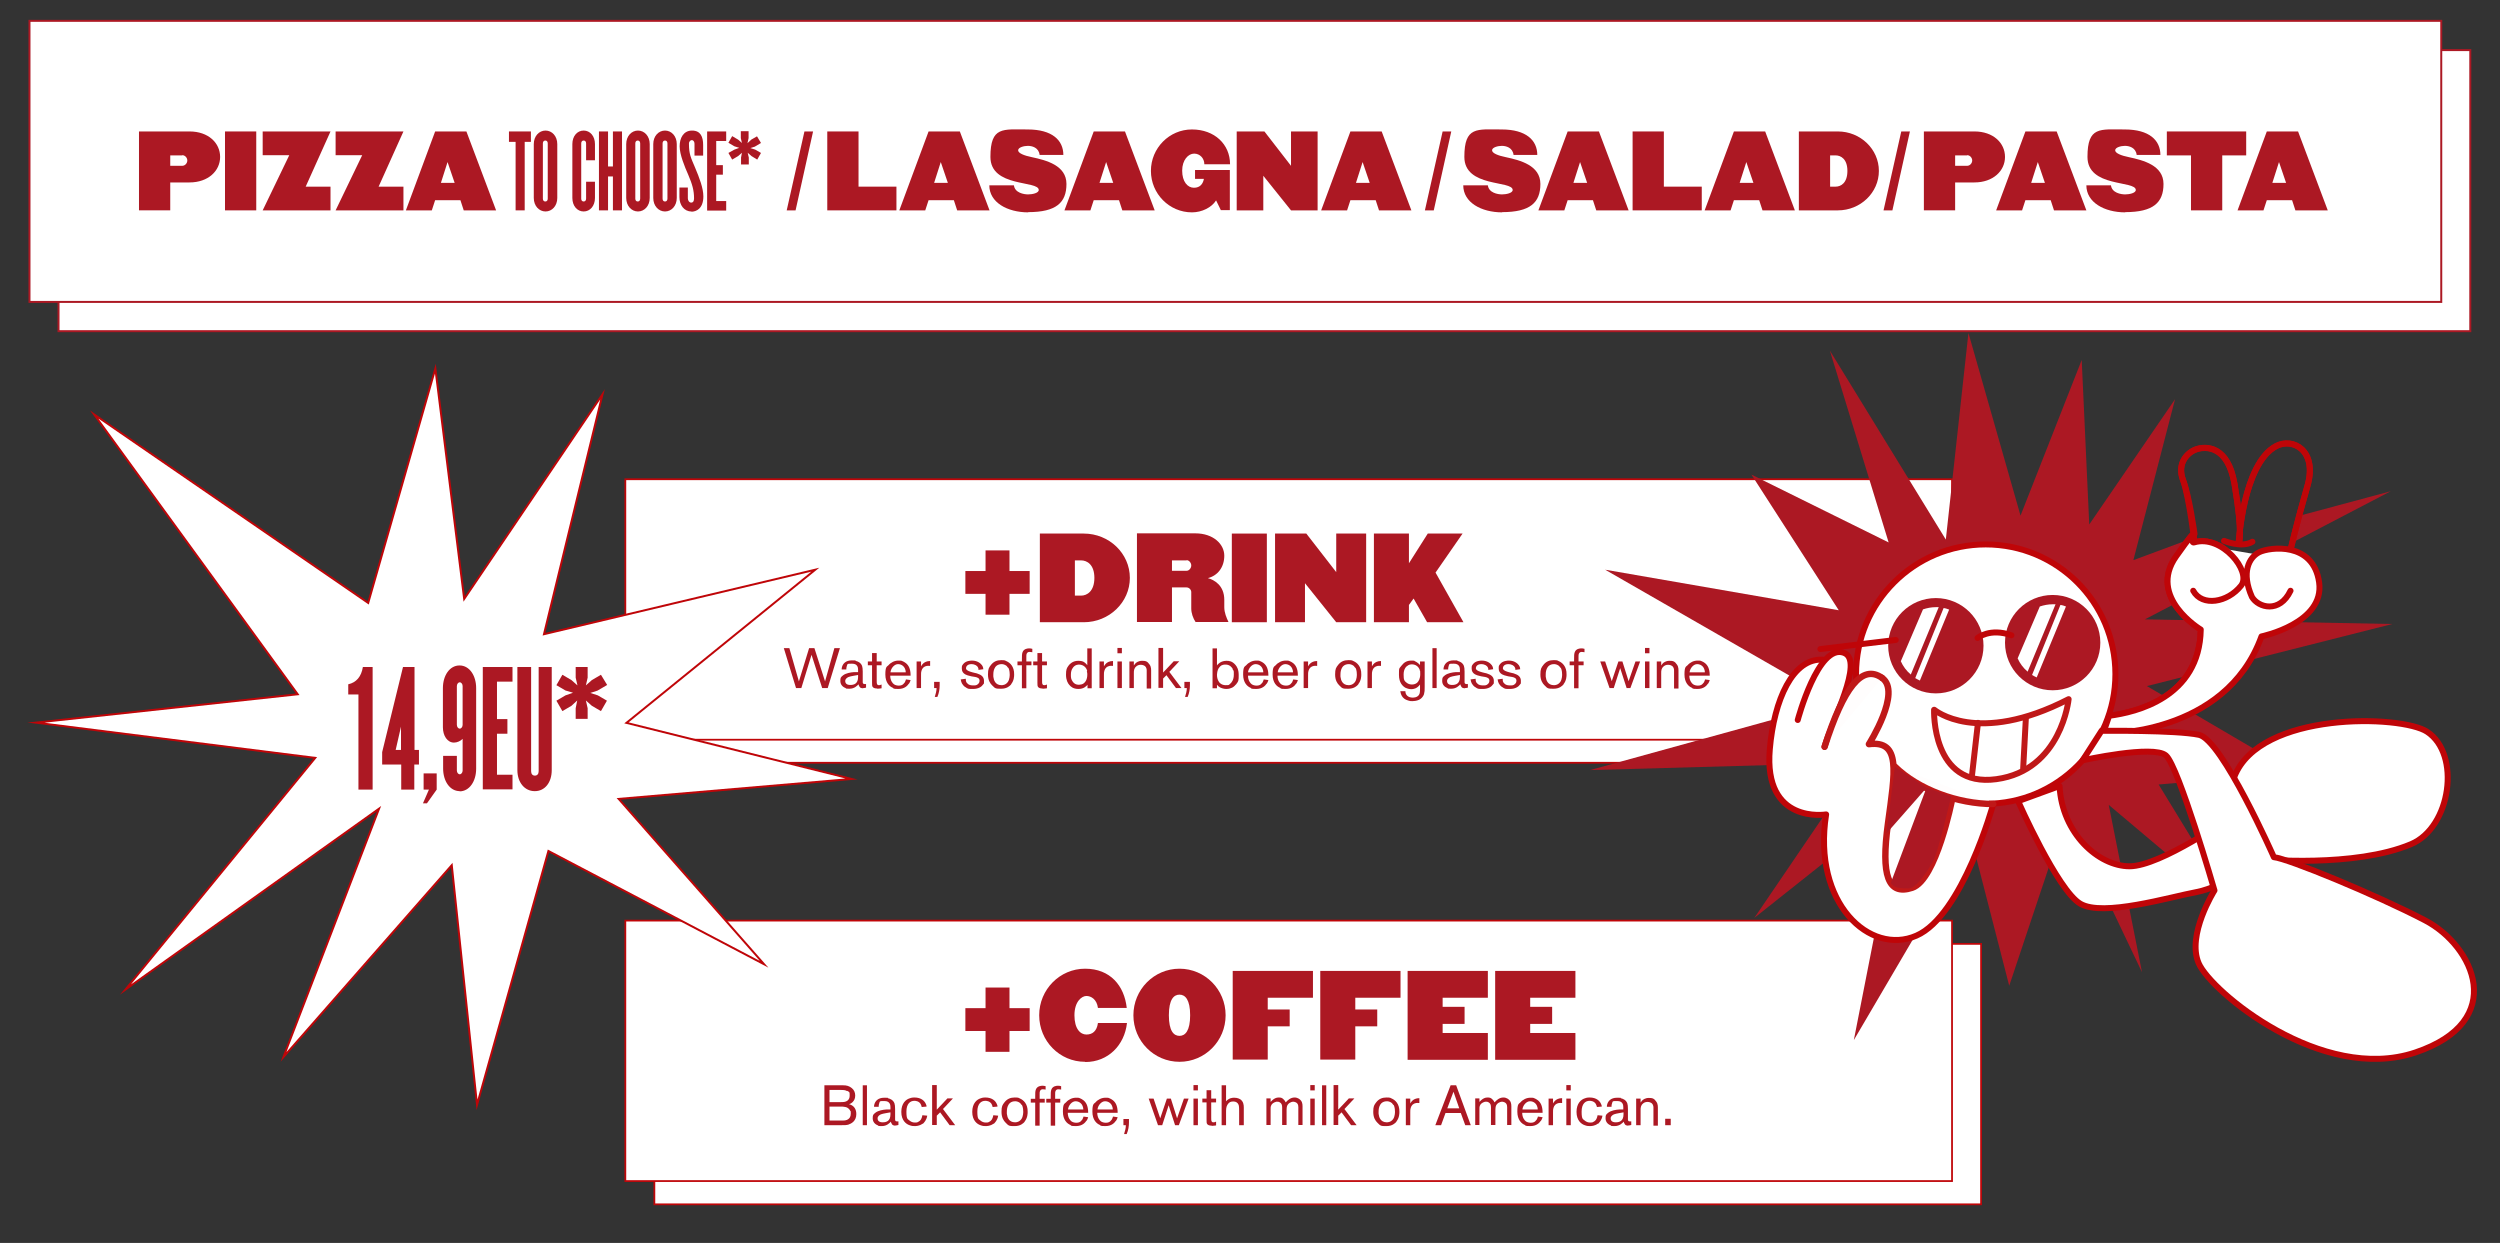
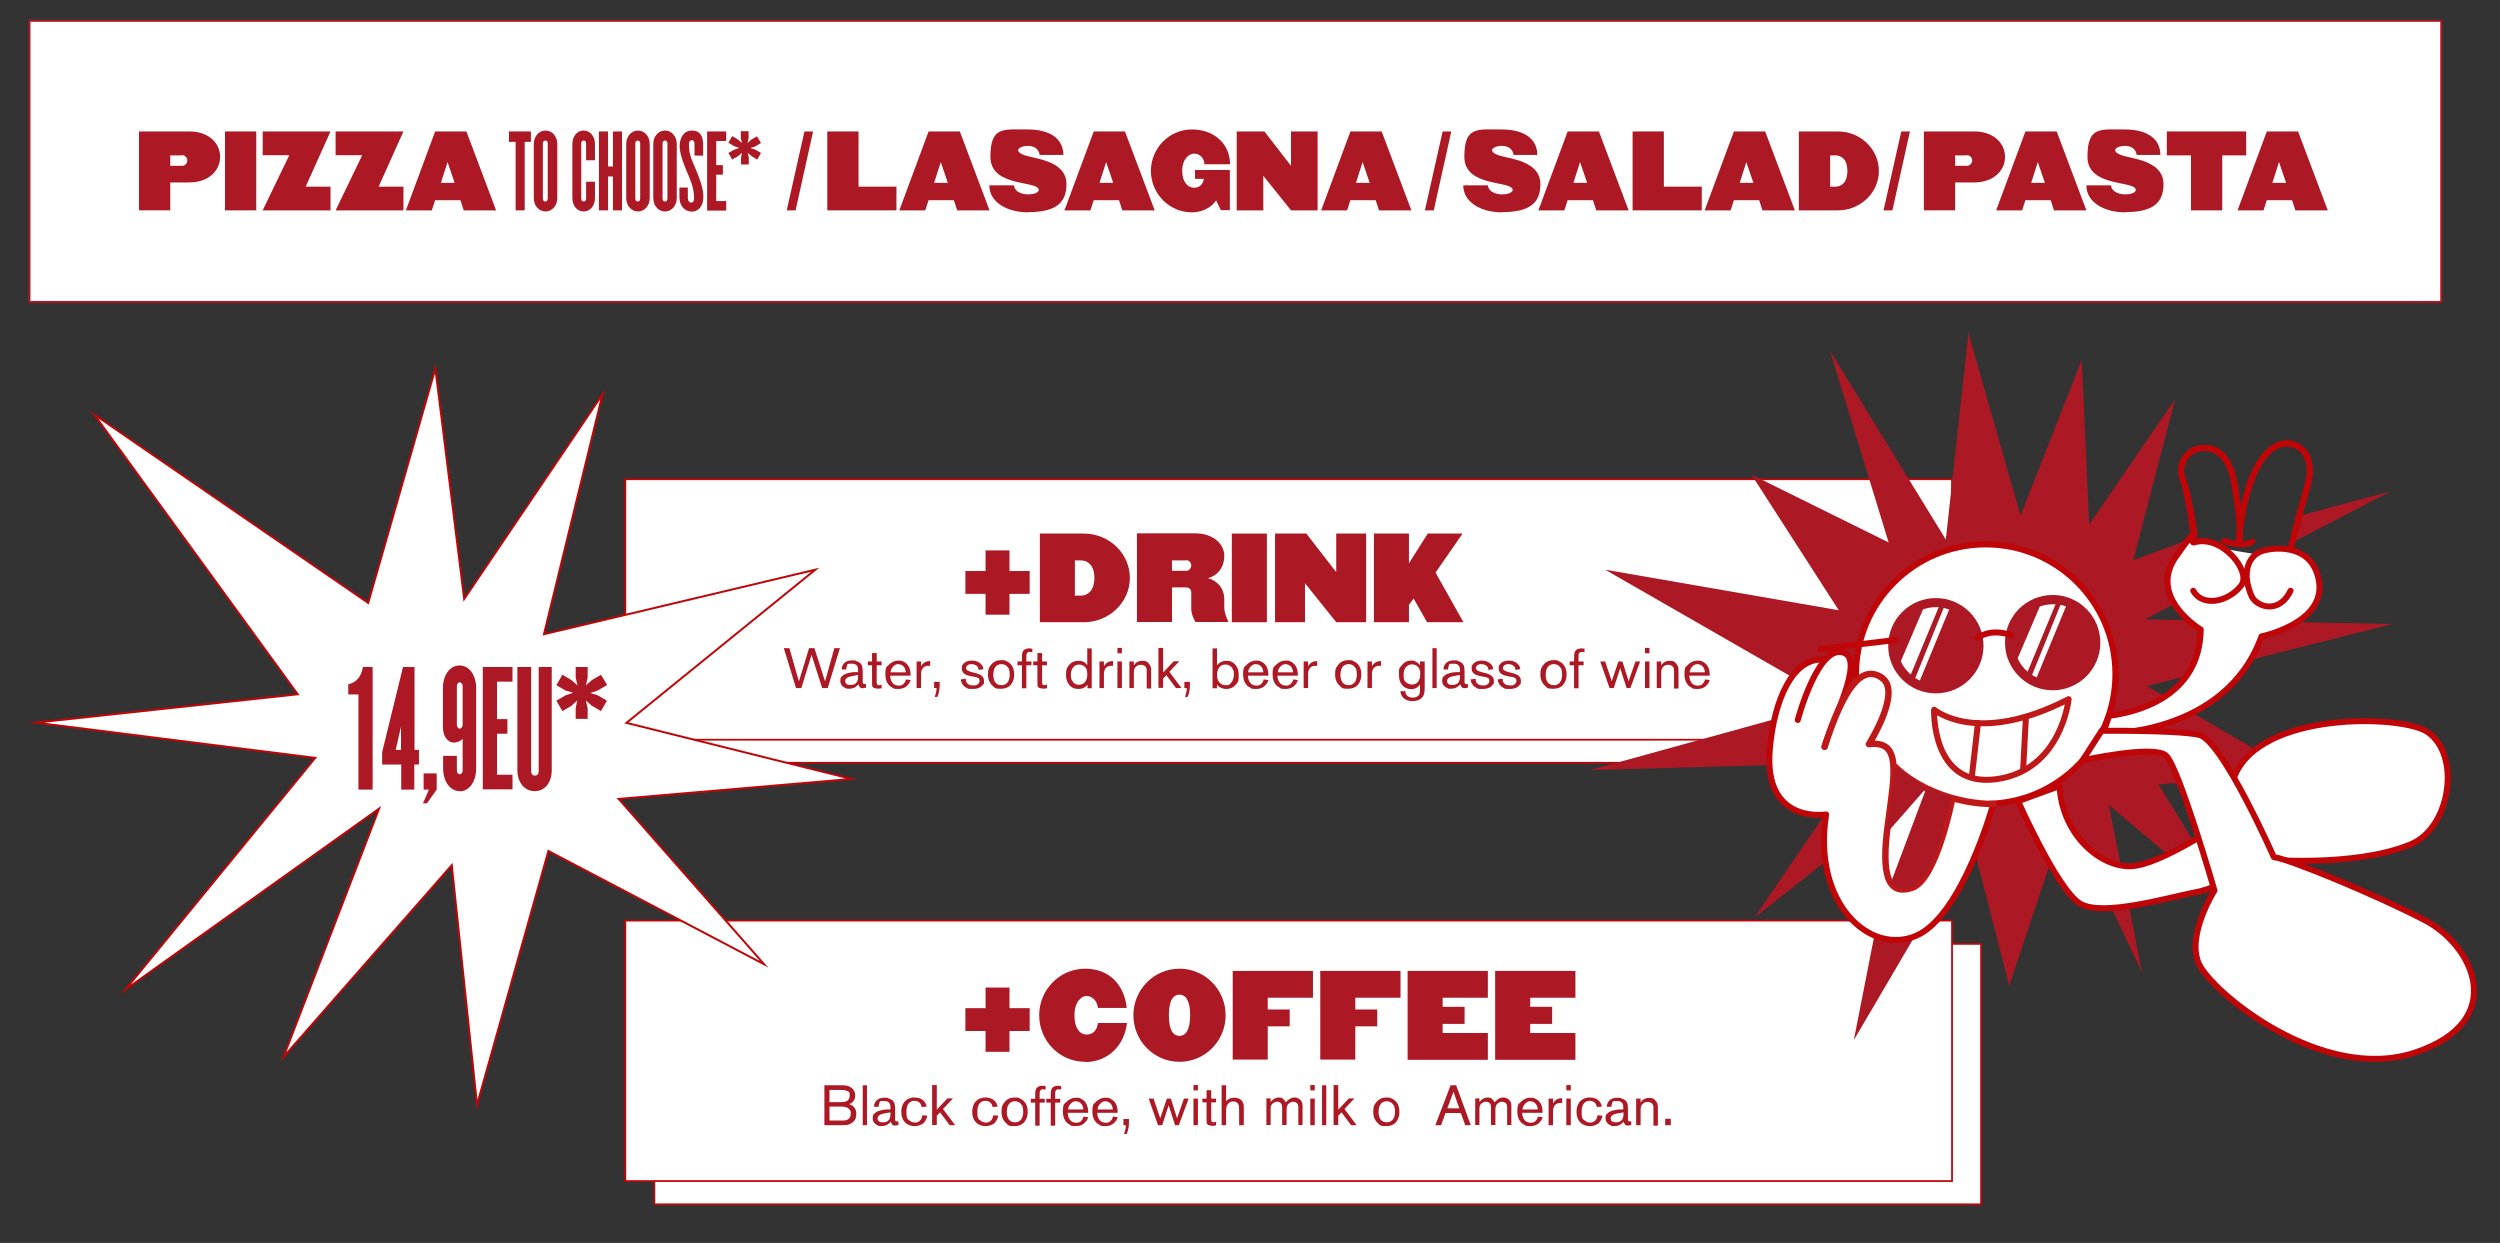
<svg xmlns="http://www.w3.org/2000/svg" id="Capa_1" version="1.1" viewBox="0 0 1127.8 560.7">
  <rect x="0" y="0" width="1127.8" height="560.7" fill="#333333" stroke="none" />
  <defs>
    <style>
      .st0 {
        stroke: #ac1823;
      }

      .st0, .st1, .st2, .st3, .st4 {
        fill: #fff;
      }

      .st0, .st3 {
        stroke-width: .9px;
      }

      .st0, .st3, .st4 {
        stroke-miterlimit: 10;
      }

      .st5 {
        fill: #ac1823;
      }

      .st6, .st7, .st8, .st2, .st9 {
        stroke-linecap: round;
        stroke-linejoin: round;
      }

      .st6, .st8, .st2 {
        stroke-width: 2.7px;
      }

      .st6, .st8, .st9 {
        fill: none;
      }

      .st6, .st2, .st3, .st4 {
        stroke: #bf0508;
      }

      .st7 {
        fill: #fffdfd;
      }

      .st7, .st8, .st9 {
        stroke: #bf1818;
      }

      .st7, .st9 {
        stroke-width: 2.9px;
      }

      .st4 {
        stroke-width: .8px;
      }
    </style>
  </defs>
  <g>
-     <rect class="st0" x="26.4" y="22.6" width="1088" height="126.8" />
    <rect class="st0" x="13.3" y="9.4" width="1088" height="126.8" />
  </g>
  <rect class="st4" x="295.2" y="425.8" width="598.5" height="117.5" />
  <rect class="st4" x="282.1" y="415.3" width="598.5" height="117.5" />
  <rect class="st4" x="295.2" y="226.6" width="598.5" height="117.5" />
  <rect class="st4" x="282.1" y="216.2" width="598.5" height="117.5" />
  <polygon class="st3" points="166.1 272 196.4 166.3 209.4 270.2 271.8 177.9 245.4 286.1 367.8 257 282.6 326.1 384.1 351.4 279.1 360.4 344.7 435 247.4 383.9 215.2 498.4 203.8 390.3 127.9 476.8 171 364.8 56.6 446.4 142.2 341.9 16.2 326 134.3 313.2 42.5 187 166.1 272" />
  <g>
    <path class="st5" d="M161.7,356.2v-42.9h-4.6v-4.6c3.6-.8,5.9-3.4,6.6-7.8h4.4v55.3h-6.4Z" />
    <path class="st5" d="M186.9,344.9v11.3h-5.9v-11.3h-8.6v-5.6l9.4-38.4h5.2v37.4h2v6.6h-2.1ZM180.9,327.8l-2.4,10.5h2.4v-10.5Z" />
    <path class="st5" d="M192.7,362.4h-1.9l2.7-6.2h-2.4v-7.3h5.9v7.3l-4.4,6.2h0Z" />
    <path class="st5" d="M207.4,356.9c-4.5,0-7.5-4.6-7.5-10.2v-5.7h6.2v6.6c0,.9.6,1.7,1.3,1.7s1.3-.8,1.3-1.7v-14.3c-.9,1-2.5,1.7-3.9,1.7-3,0-5-3.1-5-6.9v-17.7c0-5.6,3-10.2,7.5-10.2s7.5,4.6,7.5,10.2v36.4c0,5.6-3,10.2-7.5,10.2h0ZM208.7,309.5c0-.9-.6-1.7-1.3-1.7s-1.3.8-1.3,1.7v17.5c0,.9.6,1.7,1.3,1.7s1.3-.8,1.3-1.7v-17.5Z" />
    <path class="st5" d="M217.8,356.2v-55.3h13.4v6.6h-7v16.9h4.7v6.6h-4.7v18.5h7v6.6h-13.4Z" />
    <path class="st5" d="M241.2,356.9c-4.5,0-7.8-3.9-7.8-9.5v-46.5h6.2v47c0,1.2.6,2,1.7,2s1.7-.8,1.7-2v-47h5.9v46.5c0,5.6-3.1,9.5-7.6,9.5h0Z" />
    <path class="st5" d="M269.7,311.5l-3.4,1.1,3.4,1.1,4.1,2.4-2.7,4.7-4.1-2.4-2.7-2.4.8,3.5v4.8h-5.4v-4.8l.7-3.5-2.6,2.4-4.1,2.4-2.7-4.7,4.1-2.4,3.4-1.2-3.4-1-4.1-2.4,2.7-4.7,4.1,2.4,2.7,2.4-.8-3.5v-4.8h5.4v4.8l-.8,3.5,2.7-2.4,4.1-2.4,2.8,4.6-4.1,2.4h-.1Z" />
  </g>
  <g>
    <polyline class="st5" points="981.6 272.1 967.6 279.4 1079.2 281.5 968.5 309.5 1035.2 348.6 973.8 353.9 1009.3 412 951.3 363.1 966.3 438.6 932.3 367.2 906.4 444.7 889.4 378.7 836.3 469.2 857.4 361.7 791.4 414.1 839.1 344 717.3 347.4 828.2 316.8 724.1 257 829.5 275.3 790.1 214.1 852 244.7 825.5 158.2 877.8 243.4 888 150.2 911.5 232.6 939.1 162.4 942.5 236.6 981.2 180.1 962.4 252.7 988.8 242.9" />
    <polyline class="st5" points="1037.2 232.7 1078.5 221.6 1034.8 244.4" />
    <circle class="st2" cx="895.8" cy="304.1" r="58.5" />
    <path class="st2" d="M899.2,362.7s-13.9,50.4-34.7,59.4c-20.8,9.1-47-14.4-40.7-54.7,0,0-28.4,4.7-25.4-29.5,1.9-22.2,10.4-41.2,24-40.3" />
    <path class="st6" d="M1003.3,244s8.1,3.3,12.8.4" />
    <path class="st9" d="M849,305.8c9.1,6.3-5.9,29.9-5.9,29.9,14.5-1.8,11.8,12.2,8.6,35.8-3.2,23.5,0,32.6,10.9,29s18-39.7,18-39.7" />
    <path class="st7" d="M854.8,345.8c10.6,10.4,28.4,16.9,44.4,16.9" />
    <path class="st2" d="M811,324.8s9.2-34.6,20.8-30.3c9.5,3.5-5.8,31.6-8.7,42.4" />
    <path class="st7" d="M823.1,336.9c8.6-26.7,16.9-37.5,25.9-31.1" />
    <path class="st6" d="M951.5,322.9c11.9-1.5,40.8-8.2,41.3-38.9,0,0-24.2-14.5-11.1-33s5.2-5.5,8.1-6.3c12.4-3.8,26.2,13.2,21.2,19.5-6.1,7.7-17.6,9.6-21.6,2.3" />
    <path class="st6" d="M990,240.9s-2.3-16.9-5.2-24.4c-2.8-7.5,1.9-12.5,6.1-13.9,4.2-1.4,14.1-1.7,17.1,15.5,4.1,24.1,1.9,27,1.9,27,0,0,1.9-35.9,16.9-43.9,7.5-4,18.8,1.9,14.1,18.1-4.7,16.2-7.7,29.1-7.7,29.1" />
    <path class="st6" d="M990.2,246.1s-2.6-22-5.4-29.5c-2.8-7.5,1.9-12.5,6.1-13.9,4.2-1.4,14.1-1.7,17.1,15.5,4.1,24.1,1.9,27,1.9,27,0,0,1.9-35.9,16.9-43.9,7.5-4,18.8,1.9,14.1,18.1-4.7,16.2-7.7,29.1-7.7,29.1" />
    <path class="st2" d="M1034,252.9l-13.3,33-23.7-2.4-12.9-19.2s7.3-10.6,6.6-18.9" />
    <path class="st2" d="M1033.3,266.5c-4.9,10.3-14.5,7.7-17.4,2.8-4.9-11-1.4-17.8,3.3-20.2,4.7-2.3,24.4-4.9,27,13.6,2.6,18.5-26,24.4-26,24.4-16.4,45.3-71.5,43.9-71.5,43.9l2.8-8.1c11.9-1.5,40.8-8.2,41.3-38.9,0,0-24.2-14.5-11.1-33s5.2-5.5,8.1-6.3c12.4-3.8,26.2,13.2,21.2,19.5-6.1,7.7-17.6,9.6-21.6,2.3" />
    <polygon class="st5" points="851 376 869.1 355.4 854.8 345.8 851 376" />
    <path class="st5" d="M853,398.2l16.1-42.9,11.1,4s-6,25.6-8.1,29.2-7.4,12.3-11.1,12.3-6.8-.2-8.1-2.6h0Z" />
    <path class="st2" d="M910.4,361.4s17.8,40.3,28.1,46.3c10.2,6,40.2-3,52.5-5.3s28.9-14.8,28.9-14.8c0,0,42.3,4,67.8-6.8,18-7.6,22.6-40.6,7.2-50.7-11.7-7.7-75.3-9.3-86.9,20.2-4.4,9.3-1.5,18.2-1.5,18.2,0,0-31.8,22.3-45.8,22.3s-30.5-14.8-31.6-36.2l-18.6,6.8h-.1Z" />
    <path class="st2" d="M948.1,329.6l-8.6,13.4s31.9-7.1,37.6-2.2,21.9,60.9,21.9,60.9c0,0-12.7,20.1-7.1,32.9,5.6,12.8,55.5,54.3,97.7,40.2,42.2-14.2,26.4-48.1,4.4-59.6s-62.1-28-68.2-28.5c0,0-23.4-53-33.8-55.2-10.4-2.2-43.9-1.8-43.9-1.8h0Z" />
    <g>
      <circle class="st5" cx="873.3" cy="291.3" r="21.5" />
      <g>
        <path class="st1" d="M873.3,273.9c-2,0-4,.4-5.8,1l-10,23.4c1,2.3,2.6,4.4,4.5,6l12.6-30.4h-1.3Z" />
        <path class="st1" d="M876.8,274.3l-12.8,31.6c.7.4,1.4.8,2.1,1.1l13.2-32c-.8-.3-1.6-.6-2.5-.7Z" />
      </g>
      <circle class="st5" cx="926" cy="289.9" r="21.5" />
      <g>
        <path class="st1" d="M926,272.6c-2,0-4,.4-5.8,1l-10,23.4c1,2.3,2.6,4.4,4.5,6l12.6-30.4h-1.3Z" />
        <path class="st1" d="M929.5,272.9l-12.8,31.6c.7.4,1.4.8,2.1,1.1l13.2-32c-.8-.3-1.6-.6-2.5-.7Z" />
      </g>
      <line class="st6" x1="821.2" y1="292.8" x2="855.2" y2="288.7" />
      <path class="st6" d="M892.1,287.8s5.6-4.7,15.3-1.2" />
    </g>
    <path class="st8" d="M872.6,320.2s19.3,16.5,60.6-4.8c0,0-3.2,32.1-32.6,36.1-29.4,4-28.1-31.3-28.1-31.3h0Z" />
    <line class="st8" x1="892.3" y1="326.1" x2="889.6" y2="349.8" />
    <line class="st8" x1="913.9" y1="324.1" x2="912.7" y2="346.6" />
  </g>
  <g>
    <path class="st5" d="M85.6,82.3h-8.8v12.6h-14.1v-35.6h22.8c8.5,0,13.8,5.2,13.8,11.5s-5.4,11.5-13.8,11.5ZM82.2,70.1h-5.4v4.7h5.4c1.3,0,2.3-1.2,2.3-2.4s-1-2.4-2.3-2.4Z" />
    <path class="st5" d="M101.5,94.9v-35.6h14.1v35.6h-14.1Z" />
    <path class="st5" d="M118.5,94.9l12-24.9h-12v-10.7h30.6l-11.2,24.9h11.2v10.7h-30.6Z" />
    <path class="st5" d="M151.4,94.9l12-24.9h-12v-10.7h30.6l-11.2,24.9h11.2v10.7h-30.6Z" />
    <path class="st5" d="M209.2,94.9l-1.5-4.6h-11.4l-1.5,4.6h-11.7l13.2-35.6h14.1l13.4,35.6h-14.6ZM201.9,73.1l-3,9.4h6.2l-3.2-9.4Z" />
    <path class="st5" d="M236.7,64v30.9h-4.1v-30.9h-3v-4.7h9.9v4.7h-2.8Z" />
    <path class="st5" d="M246.1,95.4c-2.9,0-5.3-2.5-5.3-6.1v-24.3c0-3.6,2.4-6.1,5.3-6.1s5.3,2.5,5.3,6.1v24.3c0,3.6-2.4,6.1-5.3,6.1ZM247.1,64.7c0-.8-.4-1.3-1.1-1.3s-1.1.5-1.1,1.3v24.9c0,.8.4,1.3,1.1,1.3s1.1-.5,1.1-1.3v-24.9Z" />
    <path class="st5" d="M263.3,95.4c-2.9,0-5.1-2.5-5.1-6.1v-24.3c0-3.6,2.2-6.1,5.1-6.1s5.1,2.5,5.1,6.1v7.3h-4v-7.6c0-.8-.4-1.3-1.1-1.3s-1.1.5-1.1,1.3v24.9c0,.8.4,1.3,1.1,1.3s1.1-.5,1.1-1.3v-7.6h4v7.3c0,3.6-2.2,6.1-5.1,6.1Z" />
    <path class="st5" d="M276.5,94.9v-15.3h-2.2v15.3h-4.1v-35.6h4.1v15.8h2.2v-15.8h4.1v35.6h-4.1Z" />
    <path class="st5" d="M287.8,95.4c-2.9,0-5.3-2.5-5.3-6.1v-24.3c0-3.6,2.4-6.1,5.3-6.1s5.3,2.5,5.3,6.1v24.3c0,3.6-2.4,6.1-5.3,6.1ZM288.8,64.7c0-.8-.4-1.3-1.1-1.3s-1.1.5-1.1,1.3v24.9c0,.8.4,1.3,1.1,1.3s1.1-.5,1.1-1.3v-24.9Z" />
    <path class="st5" d="M300,95.4c-2.9,0-5.3-2.5-5.3-6.1v-24.3c0-3.6,2.4-6.1,5.3-6.1s5.3,2.5,5.3,6.1v24.3c0,3.6-2.4,6.1-5.3,6.1ZM301.1,64.7c0-.8-.4-1.3-1.1-1.3s-1.1.5-1.1,1.3v24.9c0,.8.4,1.3,1.1,1.3s1.1-.5,1.1-1.3v-24.9Z" />
    <path class="st5" d="M311.9,95.4c-3.3,0-5.4-2.9-5.4-6.5v-4.3h3.8v4.9c0,.9.6,1.9,1.5,1.9s1.3-.7,1.3-1.9c0-3.6-.8-6.4-2.6-10.6-1.6-3.6-3.9-9.2-3.9-12.9s1.7-7.1,5.6-7.1,5,2.9,5,6.5v4.8h-3.9v-5.4c0-1.1-.7-1.6-1.2-1.6s-1.3.5-1.3,1.6c0,4.7.8,6.2,2.8,10.9,1.9,4.5,3.7,9.2,3.7,12.9,0,5.6-3.3,6.9-5.4,6.9Z" />
    <path class="st5" d="M319,94.9v-35.6h8.6v4.3h-4.5v10.9h3v4.3h-3v11.9h4.5v4.3h-8.6Z" />
    <path class="st5" d="M340.7,66.1l-2.2.7,2.2.7,2.6,1.5-1.7,3-2.6-1.6-1.7-1.5.5,2.2v3.1h-3.5v-3.1l.4-2.2-1.7,1.5-2.7,1.6-1.7-3,2.7-1.5,2.2-.8-2.2-.7-2.7-1.6,1.7-3,2.7,1.6,1.7,1.5-.5-2.2v-3.1h3.5v3.1l-.5,2.3,1.7-1.6,2.6-1.5,1.8,3-2.7,1.6Z" />
    <path class="st5" d="M358.9,94.9h-4l8-35.6h3.9l-7.9,35.6Z" />
    <path class="st5" d="M373.2,94.9v-35.6h14.1v24.9h17.1v10.7h-31.1Z" />
    <path class="st5" d="M431.8,94.9l-1.5-4.6h-11.4l-1.5,4.6h-11.7l13.2-35.6h14.1l13.4,35.6h-14.6ZM424.4,73.1l-3,9.4h6.2l-3.2-9.4Z" />
    <path class="st5" d="M463.9,95.8c-9.5,0-17.6-4.5-17.6-12.2h11.1c.4,3.4,4.5,4.1,6.4,4.1s4.8-.6,4.8-2c0-4.4-21.8-1-21.8-14.9s5.7-12.4,16.8-12.4,16.1,4.9,16.1,11.5h-10.7c-.4-3.4-3.5-4.1-5.3-4.1s-4.4.7-4.4,2,2.7,2.4,6.2,3.1c6.5,1.4,15.6,3.7,15.6,12.1s-4.6,12.7-17.3,12.7Z" />
    <path class="st5" d="M506.3,94.9l-1.5-4.6h-11.4l-1.5,4.6h-11.7l13.2-35.6h14.1l13.4,35.6h-14.6ZM499,73.1l-3,9.4h6.2l-3.2-9.4Z" />
    <path class="st5" d="M550.8,94.9l-2.2-4.5c-2,3.2-6.4,5.4-10.9,5.4-10.2,0-18.5-8.4-18.5-18.7s8.3-18.7,18.5-18.7,17.2,6.7,17.2,15.7h-11.6c0-2.7-2-4.8-4.6-4.8s-5.4,2.8-5.4,7.7,2.4,7.7,5.3,7.7,4.1-1.9,4.5-4h-4v-4h15.7v18.1h-4.1Z" />
    <path class="st5" d="M582.4,94.9l-12.5-15.6v15.6h-12v-35.6h12.5l12,15.5v-15.5h12v35.6h-12Z" />
    <path class="st5" d="M622.1,94.9l-1.5-4.6h-11.4l-1.5,4.6h-11.7l13.2-35.6h14.1l13.4,35.6h-14.6ZM614.7,73.1l-3,9.4h6.2l-3.2-9.4Z" />
    <path class="st5" d="M646.8,94.9h-4l8-35.6h3.9l-7.9,35.6Z" />
    <path class="st5" d="M677.7,95.8c-9.5,0-17.6-4.5-17.6-12.2h11.1c.4,3.4,4.5,4.1,6.4,4.1s4.8-.6,4.8-2c0-4.4-21.8-1-21.8-14.9s5.7-12.4,16.8-12.4,16.1,4.9,16.1,11.5h-10.7c-.4-3.4-3.5-4.1-5.3-4.1s-4.4.7-4.4,2,2.7,2.4,6.2,3.1c6.5,1.4,15.6,3.7,15.6,12.1s-4.6,12.7-17.3,12.7Z" />
    <path class="st5" d="M720.1,94.9l-1.5-4.6h-11.4l-1.5,4.6h-11.7l13.2-35.6h14.1l13.4,35.6h-14.6ZM712.8,73.1l-3,9.4h6.2l-3.2-9.4Z" />
    <path class="st5" d="M736.5,94.9v-35.6h14.1v24.9h17.1v10.7h-31.1Z" />
    <path class="st5" d="M795.1,94.9l-1.5-4.6h-11.4l-1.5,4.6h-11.7l13.2-35.6h14.1l13.4,35.6h-14.6ZM787.8,73.1l-3,9.4h6.2l-3.2-9.4Z" />
    <path class="st5" d="M829.1,94.9h-17.6v-35.6h17.6c10.2,0,18.5,8,18.5,17.8s-8.3,17.8-18.5,17.8ZM828.1,70.1h-2.5v14.1h2.5c2.4,0,5.3-1.7,5.3-7.1s-3-7-5.3-7Z" />
    <path class="st5" d="M853.7,94.9h-4l8-35.6h3.9l-7.9,35.6Z" />
    <path class="st5" d="M890.8,82.3h-8.8v12.6h-14.1v-35.6h22.8c8.5,0,13.8,5.2,13.8,11.5s-5.4,11.5-13.8,11.5ZM887.4,70.1h-5.4v4.7h5.4c1.3,0,2.3-1.2,2.3-2.4s-1-2.4-2.3-2.4Z" />
    <path class="st5" d="M926.6,94.9l-1.5-4.6h-11.4l-1.5,4.6h-11.7l13.2-35.6h14.1l13.4,35.6h-14.6ZM919.3,73.1l-3,9.4h6.2l-3.2-9.4Z" />
    <path class="st5" d="M958.8,95.8c-9.5,0-17.6-4.5-17.6-12.2h11.1c.4,3.4,4.5,4.1,6.4,4.1s4.8-.6,4.8-2c0-4.4-21.8-1-21.8-14.9s5.7-12.4,16.8-12.4,16.1,4.9,16.1,11.5h-10.7c-.4-3.4-3.5-4.1-5.3-4.1s-4.4.7-4.4,2,2.7,2.4,6.2,3.1c6.5,1.4,15.6,3.7,15.6,12.1s-4.6,12.7-17.3,12.7Z" />
    <path class="st5" d="M1002.5,70.1v24.8h-14.1v-24.8h-10.9v-10.8h35.8v10.8h-10.9Z" />
    <path class="st5" d="M1035.5,94.9l-1.5-4.6h-11.4l-1.5,4.6h-11.7l13.2-35.6h14.1l13.4,35.6h-14.6ZM1028.1,73.1l-3,9.4h6.2l-3.2-9.4Z" />
  </g>
  <g>
    <path class="st5" d="M373.3,310.4h-2.4l-4.8-15-4.6,15h-2.4l-5.5-18h2.5l4.3,15,4.6-15h2.4l4.8,15,4.2-15h2.5l-5.5,18Z" />
    <path class="st5" d="M389.4,310.5c-.1,0-.8,0-1.3-.3-.2-.2-.4-.4-.4-.5-.3-.5-.4-.8-.4-1-.6.6-1.8,2-4.1,2s-1.4-.2-1.7-.3c-1.4-.5-2.4-1.6-2.4-3.2s.2-1.7,1.3-2.6c1.2-.9,3.3-1.3,4.9-1.4h1.8c0-.5,0-.8,0-1.1,0-.9-.2-2.7-2.7-2.7s-2,0-2.5,1.5c-.1.4-.1.7-.1,1.1h-2.1c0-.4,0-.8.2-1.3.4-1.2,1.5-2.8,4.4-2.8s1,0,1.9.3c.5.1,2.1.6,2.7,2.2.2.6.3,1.3.3,2.6v3.9c0,.3,0,.5,0,.8,0,.3,0,.9.9.9s.4,0,.6-.1v1.7c-.6.2-1,.2-1.3.2ZM387.1,304.7v-.2c-.9.2-3.3.5-4.3.9-.4.2-1.5.7-1.5,1.8s.7,1.8,2.3,1.8,3.5-.5,3.5-3.6,0-.5,0-.7Z" />
    <path class="st5" d="M395.7,310.6c-1.1,0-1.7-.3-2-.7s-.3-.9-.3-2v-7.8h-1.9v-1.7h1.9v-3.8h2.1v3.8h2.2v1.7h-2.2v6.9c0,.8,0,1.3.2,1.7.2.3.4.4.7.4s.7,0,1.3-.3v1.7c-.2,0-1.2.2-1.9.2Z" />
    <path class="st5" d="M410,308.4c-.6.9-1.9,2.4-4.7,2.4s-2.1-.3-2.5-.5c-1.5-.6-3.4-2.3-3.4-6s.7-3.5,1.4-4.2c1.1-1.3,2.8-2.1,4.5-2.1s1.3.1,1.9.3c.7.3,2.2,1,3,2.9.3.8.6,1.8.6,3.6h-9.2c0,2.1,1,3.4,1.7,3.9.6.4,1.4.6,2.2.6,1.1,0,1.7-.4,2-.7.1-.1.4-.4.7-.8.3-.5.4-1.1.5-1.3l2.1.3c-.1.3-.3,1-.8,1.7ZM408.4,302.1c-.4-1.5-1.7-2.5-3.3-2.5s-3.2,1.8-3.4,3.7h6.9c0-.6-.1-.9-.2-1.2Z" />
    <path class="st5" d="M418.1,300.4c-1.2.2-2.1,1-2.4,2.2-.2.6-.2,1-.2,2.2v5.6h-2v-12h2v2.2c.3-.5.6-1,1.1-1.4.5-.4,1.4-1,3-1v2.2c-.7-.1-1.2,0-1.5,0Z" />
    <path class="st5" d="M422.9,314.4h-1.2c.4-1.3.8-2.7.8-4h-1.1v-2.8h2.5v1.5c0,1.8-.3,3.6-1,5.2Z" />
    <path class="st5" d="M443.5,308.8c-.6.9-2,2-4.5,2s-2.2,0-3.6-.9c-.2-.1-.5-.3-.9-.8-.9-1-1-2.2-1.1-2.6l2.3-.3c0,.8,0,1.5.7,2.1.7.8,1.7.9,2.7.9s1.5,0,2.2-.7c.5-.5.6-1,.6-1.3s0-.6-.2-.9c-.4-.7-1.6-.9-2.3-1l-1.2-.2c-1.5-.3-2.2-.6-2.8-.9-1-.6-1.5-1.4-1.5-2.6s0-1.2.6-2c1.2-1.6,3.6-1.6,4-1.6,2.5,0,3.9,1.3,4.5,2.1.5.7.6,1.5.6,1.8l-2.2.3c0-.6,0-.8-.2-1.1-.3-.7-1.3-1.5-3-1.5s-2.4,1-2.4,1.8,0,.4.2.6c.4.6,1.3.9,2.7,1.3l1.2.3c.4,0,.7.2,1.1.3,1.6.5,2.9,1.4,2.9,3.2s0,1.1-.5,1.8Z" />
    <path class="st5" d="M456.2,308.7c-.7.8-2,2-4.5,2s-2.7,0-4.2-1.6c-.8-.8-1.8-2.2-1.8-4.8s.4-3.1,1.4-4.4c1.2-1.5,2.7-2.1,4.6-2.1s1.7.2,2.4.5c1.4.6,3.5,2.3,3.4,6,0,.7,0,2.7-1.4,4.4ZM454.8,301.3c-.2-.3-.5-.7-.7-.9-.9-.7-1.8-.8-2.2-.8-3.9,0-3.8,4.2-3.8,4.9s0,1,.1,1.2c.1.9.7,3.4,3.6,3.4.6,0,1.9-.1,2.9-1.5.8-1.2.8-3,.8-3.3,0-.3,0-1.9-.6-3.1Z" />
    <path class="st5" d="M465.6,294.2c0,0-.7-.1-1.1-.1s-.9,0-1.3.7c-.2.4-.2.7-.2,1.5v2.1h2.3v1.7h-2.3v10.4h-2v-10.4h-2v-1.7h2v-1c0-1.6,0-2.4.3-3.2.6-1.6,2.4-1.7,2.9-1.7s.8,0,1.5.2v1.6Z" />
    <path class="st5" d="M470.3,310.6c-1.1,0-1.7-.3-2-.7s-.3-.9-.3-2v-7.8h-1.9v-1.7h1.9v-3.8h2.1v3.8h2.2v1.7h-2.2v6.9c0,.8,0,1.3.2,1.7.2.3.4.4.7.4s.7,0,1.3-.3v1.7c-.2,0-1.2.2-1.9.2Z" />
    <path class="st5" d="M490.6,310.4v-1.5c-.6.7-1.7,1.9-4.1,1.9s-3.5-1.1-4.1-1.8c-.7-.8-1.5-2.2-1.5-4.6s.3-3,1.2-4.2c.5-.7,1.9-2.1,4.3-2.1s2.9.8,3.4,1.2c.3.3.5.5.7.8v-7.6h2v18h-2ZM490.5,302.8c-.4-1.7-1.7-2.9-3.6-3-.5,0-1.8,0-2.8,1.3-.8,1-1,2.1-1,3.3s0,2,.9,3.2c1,1.3,2.2,1.3,2.8,1.3s1.4-.2,1.9-.5c.9-.6,1.8-1.8,1.8-4.1,0-.2,0-.9-.2-1.6Z" />
    <path class="st5" d="M500.6,300.4c-1.2.2-2.1,1-2.4,2.2-.2.6-.2,1-.2,2.2v5.6h-2v-12h2v2.2c.3-.5.6-1,1.1-1.4.5-.4,1.4-1,3-1v2.2c-.7-.1-1.2,0-1.5,0Z" />
    <path class="st5" d="M504.1,294.7v-2.4h2v2.4h-2ZM504.1,310.4v-12h2v12h-2Z" />
    <path class="st5" d="M517.3,310.4v-7.7c0-.4.1-1.5-.9-2.3-.3-.2-.9-.5-1.8-.5s-1.6.3-2.2.9c-.2.2-.5.5-.7,1.1-.2.6-.2,1.1-.2,1.7v6.8h-2v-12h2v1.8c.3-.4.5-.7.6-.8.4-.5,1.5-1.3,3.1-1.3s2.4.2,3.4,1.7c.8,1.1.7,2.3.7,3.6v7.2h-2Z" />
    <path class="st5" d="M530.5,310.4l-4.3-5.8-1.5,1.5v4.2h-2.1v-18h2.1v11.1l4.8-5.1h2.5l-4.5,4.8,5.5,7.3h-2.6Z" />
    <path class="st5" d="M535.8,314.4h-1.2c.4-1.3.8-2.7.8-4h-1.1v-2.8h2.5v1.5c0,1.8-.3,3.6-1,5.2Z" />
    <path class="st5" d="M557.5,308.8c-.7.9-1.5,1.4-1.9,1.5-.4.2-1.2.5-2.4.5s-2.2-.4-2.8-.7c-.6-.3-1-.7-1.4-1.2v1.6h-2v-18h2v7.7c.1-.2.3-.4.6-.7.9-.9,2.3-1.4,3.6-1.4s2.6.1,4.1,1.8c.7.8,1.5,2.1,1.5,4.6s0,2.7-1.3,4.4ZM556.1,301.7c-.4-.6-1.3-1.9-3.2-1.9s-2.3.7-2.7,1.1c-.6.6-1.1,1.6-1.2,3.5,0,1.3.3,2.1.6,2.7.3.7,1.3,2,3.3,2s1.4-.2,1.9-.5c.8-.6,1.8-1.9,1.8-4.2s0-1.5-.6-2.6Z" />
    <path class="st5" d="M571.4,308.4c-.6.9-1.9,2.4-4.7,2.4s-2.1-.3-2.5-.5c-1.5-.6-3.4-2.3-3.4-6s.7-3.5,1.4-4.2c1.1-1.3,2.8-2.1,4.5-2.1s1.3.1,1.9.3c.7.3,2.2,1,3,2.9.3.8.6,1.8.6,3.6h-9.2c0,2.1,1,3.4,1.7,3.9.6.4,1.4.6,2.2.6,1.1,0,1.7-.4,2-.7.1-.1.4-.4.7-.8.3-.5.4-1.1.5-1.3l2.1.3c-.1.3-.3,1-.8,1.7ZM569.7,302.1c-.4-1.5-1.7-2.5-3.3-2.5s-3.2,1.8-3.4,3.7h6.9c0-.6-.1-.9-.2-1.2Z" />
    <path class="st5" d="M584.7,308.4c-.6.9-1.9,2.4-4.7,2.4s-2.1-.3-2.5-.5c-1.5-.6-3.4-2.3-3.4-6s.7-3.5,1.4-4.2c1.1-1.3,2.8-2.1,4.5-2.1s1.3.1,1.9.3c.7.3,2.2,1,3,2.9.3.8.6,1.8.6,3.6h-9.2c0,2.1,1,3.4,1.7,3.9.6.4,1.4.6,2.2.6,1.1,0,1.7-.4,2-.7.1-.1.4-.4.7-.8.3-.5.4-1.1.5-1.3l2.1.3c-.1.3-.3,1-.8,1.7ZM583.1,302.1c-.4-1.5-1.7-2.5-3.3-2.5s-3.2,1.8-3.4,3.7h6.9c0-.6-.1-.9-.2-1.2Z" />
    <path class="st5" d="M592.7,300.4c-1.2.2-2.1,1-2.4,2.2-.2.6-.2,1-.2,2.2v5.6h-2v-12h2v2.2c.3-.5.6-1,1.1-1.4.5-.4,1.4-1,3-1v2.2c-.7-.1-1.2,0-1.5,0Z" />
    <path class="st5" d="M612.8,308.7c-.7.8-2,2-4.5,2s-2.7,0-4.2-1.6c-.8-.8-1.8-2.2-1.8-4.8s.4-3.1,1.4-4.4c1.2-1.5,2.7-2.1,4.6-2.1s1.7.2,2.4.5c1.4.6,3.5,2.3,3.4,6,0,.7,0,2.7-1.4,4.4ZM611.4,301.3c-.2-.3-.5-.7-.7-.9-.9-.7-1.8-.8-2.2-.8-3.9,0-3.8,4.2-3.8,4.9s0,1,.1,1.2c.1.9.7,3.4,3.6,3.4.6,0,1.9-.1,2.9-1.5.8-1.2.8-3,.8-3.3,0-.3,0-1.9-.6-3.1Z" />
    <path class="st5" d="M621.5,300.4c-1.2.2-2.1,1-2.4,2.2-.2.6-.2,1-.2,2.2v5.6h-2v-12h2v2.2c.3-.5.6-1,1.1-1.4.5-.4,1.4-1,3-1v2.2c-.7-.1-1.2,0-1.5,0Z" />
    <path class="st5" d="M642.5,312.9c-.7,2.2-2.4,2.9-3.2,3.1-.4.1-1.1.3-2.1.3s-1.1,0-2-.3c-2.9-.8-3.3-3.1-3.5-4.2h2.3c0,.3,0,1,.5,1.7.9,1.2,2.4,1.2,2.8,1.2s2,0,2.8-1.2c.5-.7.5-1.6.5-3.3v-1.4c-1.4,1.9-3,2.1-4,2.1s-2.1-.4-2.5-.6c-1.3-.7-3-2.3-3-5.8s0-2.7,1.3-4.4c1-1.3,2.3-2.1,4.3-2.1s.9,0,1.6.3c.5.2,1.4.7,2.3,1.7v-1.6h2.1v11.4c0,1.6,0,2.2-.3,3.1ZM640.5,302.3c-.5-1.6-1.9-2.6-3.6-2.6-.5,0-1.1.1-1.6.4-1,.5-2.1,1.7-2.1,4.2s.3,2.9,1.5,3.8c.7.5,1.5.7,2.3.7,1.2,0,1.9-.5,2.3-.8.7-.7,1.4-1.8,1.4-3.9s0-1.1-.3-1.8Z" />
    <path class="st5" d="M646.2,310.4v-18h1.9v18h-1.9Z" />
    <path class="st5" d="M660.9,310.5c-.1,0-.8,0-1.3-.3-.2-.2-.4-.4-.4-.5-.3-.5-.4-.8-.4-1-.6.6-1.8,2-4.1,2s-1.4-.2-1.7-.3c-1.4-.5-2.4-1.6-2.4-3.2s.2-1.7,1.3-2.6c1.2-.9,3.3-1.3,4.9-1.4h1.8c0-.5,0-.8,0-1.1,0-.9-.2-2.7-2.7-2.7s-2,0-2.5,1.5c-.1.4-.1.7-.1,1.1h-2.1c0-.4,0-.8.2-1.3.4-1.2,1.5-2.8,4.4-2.8s1,0,1.9.3c.5.1,2.1.6,2.7,2.2.2.6.3,1.3.3,2.6v3.9c0,.3,0,.5,0,.8,0,.3,0,.9.9.9s.4,0,.6-.1v1.7c-.6.2-1,.2-1.3.2ZM658.6,304.7v-.2c-.9.2-3.3.5-4.3.9-.4.2-1.5.7-1.5,1.8s.7,1.8,2.3,1.8,3.5-.5,3.5-3.6,0-.5,0-.7Z" />
    <path class="st5" d="M673.5,308.8c-.6.9-2,2-4.5,2s-2.2,0-3.6-.9c-.2-.1-.5-.3-.9-.8-.9-1-1-2.2-1.1-2.6l2.3-.3c0,.8,0,1.5.7,2.1.7.8,1.7.9,2.7.9s1.5,0,2.2-.7c.5-.5.6-1,.6-1.3s0-.6-.2-.9c-.4-.7-1.6-.9-2.3-1l-1.2-.2c-1.5-.3-2.2-.6-2.8-.9-1-.6-1.5-1.4-1.5-2.6s0-1.2.6-2c1.2-1.6,3.6-1.6,4-1.6,2.5,0,3.9,1.3,4.5,2.1.5.7.6,1.5.6,1.8l-2.2.3c0-.6,0-.8-.2-1.1-.3-.7-1.3-1.5-3-1.5s-2.4,1-2.4,1.8,0,.4.2.6c.4.6,1.3.9,2.7,1.3l1.2.3c.4,0,.7.2,1.1.3,1.6.5,2.9,1.4,2.9,3.2s0,1.1-.5,1.8Z" />
    <path class="st5" d="M685.7,308.8c-.6.9-2,2-4.5,2s-2.2,0-3.6-.9c-.2-.1-.5-.3-.9-.8-.9-1-1-2.2-1.1-2.6l2.3-.3c0,.8,0,1.5.7,2.1.7.8,1.7.9,2.7.9s1.5,0,2.2-.7c.5-.5.6-1,.6-1.3s0-.6-.2-.9c-.4-.7-1.6-.9-2.3-1l-1.2-.2c-1.5-.3-2.2-.6-2.8-.9-1-.6-1.5-1.4-1.5-2.6s0-1.2.6-2c1.2-1.6,3.6-1.6,4-1.6,2.5,0,3.9,1.3,4.5,2.1.5.7.6,1.5.6,1.8l-2.2.3c0-.6,0-.8-.2-1.1-.3-.7-1.3-1.5-3-1.5s-2.4,1-2.4,1.8,0,.4.2.6c.4.6,1.3.9,2.7,1.3l1.2.3c.4,0,.7.2,1.1.3,1.6.5,2.9,1.4,2.9,3.2s0,1.1-.5,1.8Z" />
    <path class="st5" d="M705.4,308.7c-.7.8-2,2-4.5,2s-2.7,0-4.2-1.6c-.8-.8-1.8-2.2-1.8-4.8s.4-3.1,1.4-4.4c1.2-1.5,2.7-2.1,4.6-2.1s1.7.2,2.4.5c1.4.6,3.5,2.3,3.4,6,0,.7,0,2.7-1.4,4.4ZM704,301.3c-.2-.3-.5-.7-.7-.9-.9-.7-1.8-.8-2.2-.8-3.9,0-3.8,4.2-3.8,4.9s0,1,.1,1.2c.1.9.7,3.4,3.6,3.4.6,0,1.9-.1,2.9-1.5.8-1.2.8-3,.8-3.3,0-.3,0-1.9-.6-3.1Z" />
    <path class="st5" d="M714.7,294.2c0,0-.7-.1-1.1-.1s-.9,0-1.3.7c-.2.4-.2.7-.2,1.5v2.1h2.3v1.7h-2.3v10.4h-2v-10.4h-2v-1.7h2v-1c0-1.6,0-2.4.3-3.2.6-1.6,2.4-1.7,2.9-1.7s.8,0,1.5.2v1.6Z" />
    <path class="st5" d="M735.6,310.4h-1.8l-2.9-9-2.9,9h-1.9l-4.2-12h2.2l3,8.9,3-8.9h1.8l2.8,8.9,3.1-8.9h2.1l-4.4,12Z" />
    <path class="st5" d="M742.1,294.7v-2.4h2v2.4h-2ZM742.1,310.4v-12h2v12h-2Z" />
    <path class="st5" d="M755.2,310.4v-7.7c0-.4.1-1.5-.9-2.3-.3-.2-.9-.5-1.8-.5s-1.6.3-2.2.9c-.2.2-.5.5-.7,1.1-.2.6-.2,1.1-.2,1.7v6.8h-2v-12h2v1.8c.3-.4.5-.7.6-.8.4-.5,1.5-1.3,3.1-1.3s2.4.2,3.4,1.7c.8,1.1.7,2.3.7,3.6v7.2h-2Z" />
    <path class="st5" d="M770.5,308.4c-.6.9-1.9,2.4-4.7,2.4s-2.1-.3-2.5-.5c-1.5-.6-3.4-2.3-3.4-6s.7-3.5,1.4-4.2c1.1-1.3,2.8-2.1,4.5-2.1s1.3.1,1.9.3c.7.3,2.2,1,3,2.9.3.8.6,1.8.6,3.6h-9.2c0,2.1,1,3.4,1.7,3.9.6.4,1.4.6,2.2.6,1.1,0,1.7-.4,2-.7.1-.1.4-.4.7-.8.3-.5.4-1.1.5-1.3l2.1.3c-.1.3-.3,1-.8,1.7ZM768.9,302.1c-.4-1.5-1.7-2.5-3.3-2.5s-3.2,1.8-3.4,3.7h6.9c0-.6-.1-.9-.2-1.2Z" />
  </g>
  <g>
    <path class="st5" d="M455.4,267.9v9.4h-10.8v-9.4h-9.1v-10.3h9.1v-9.3h10.8v9.3h9.1v10.3h-9.1Z" />
    <path class="st5" d="M488.9,280.7h-19.8v-40h19.8c11.5,0,20.8,9,20.8,20s-9.3,20-20.8,20ZM487.7,252.8h-2.8v15.9h2.8c2.7,0,6-2,6-8s-3.3-7.9-6-7.9Z" />
    <path class="st5" d="M539.4,280.7c-1.2-1.8-2-4.1-2-6.2v-7.4c0-1.1-1-2.1-2.1-2.1h-6.6v15.6h-15.8v-40h26.3c8.2,0,13.1,4.9,13.1,10.1s-3,9-7.4,10.1c2.9.8,7.4,3.3,7.4,9.8v3.3c0,2.5,1,4.8,1.9,6.7h-14.8ZM535.3,252.8h-6.6v4.7h6.6c1.1,0,2.1-1.2,2.1-2.4s-1-2.4-2.1-2.4Z" />
    <path class="st5" d="M555.7,280.7v-40h15.8v40h-15.8Z" />
    <path class="st5" d="M602.8,280.7l-14.1-17.6v17.6h-13.5v-40h14.1l13.5,17.4v-17.4h13.5v40h-13.5Z" />
    <path class="st5" d="M643.8,280.7l-6.1-10.7-2.1,2.9v7.8h-15.8v-40h15.8v13.4l8.5-13.4h15.7l-12.2,17.6,12.6,22.4h-16.4Z" />
  </g>
  <g>
    <path class="st5" d="M382.9,507.3c-1.1.3-1.8.3-3.9.3h-7.1v-18h8.5c1.5,0,2.7.3,3.9,1.3,1,.8,1.5,2,1.5,3.3s-.4,2.2-1.2,3c-.4.4-.8.6-1,.7-.1,0-.3.1-.6.2.5.2,1,.3,1.4.6.8.5,1.9,1.6,1.9,3.9,0,3.2-2.3,4.3-3.5,4.7ZM382.1,492.2c-.7-.4-1.3-.5-2.8-.5h-5.1v5.5h3.8c1.5,0,2.7,0,3.3-.2.7-.2,2-.8,2-2.7s0-1.5-1.1-2.2ZM383.6,501.2c-.2-.5-.8-1.5-2.2-1.8-.8-.2-1.3-.2-2.8-.2h-4.4v6.3h5.3c1,0,1.8,0,2.2-.2.2,0,.5-.1.9-.4.5-.3,1.2-1,1.2-2.5s0-.8-.2-1.3Z" />
    <path class="st5" d="M389.2,507.6v-18h1.9v18h-1.9Z" />
    <path class="st5" d="M404,507.8c-.1,0-.8,0-1.3-.3-.2-.2-.4-.4-.4-.5-.3-.5-.4-.8-.4-1-.6.6-1.8,2-4.1,2s-1.4-.2-1.7-.3c-1.4-.5-2.4-1.6-2.4-3.2s.2-1.7,1.3-2.6c1.2-.9,3.3-1.3,4.9-1.4h1.8c0-.5,0-.8,0-1.1,0-.9-.2-2.7-2.7-2.7s-2,0-2.5,1.5c-.1.4-.1.7-.1,1.1h-2.1c0-.4,0-.8.2-1.3.4-1.2,1.5-2.8,4.4-2.8s1,0,1.9.3c.5.1,2.1.6,2.7,2.2.2.6.3,1.3.3,2.6v3.9c0,.3,0,.5,0,.8,0,.3,0,.9.9.9s.4,0,.6-.1v1.7c-.6.2-1,.2-1.3.2ZM401.7,502v-.2c-.9.2-3.3.5-4.3.9-.4.2-1.5.7-1.5,1.8s.7,1.8,2.3,1.8,3.5-.5,3.5-3.6,0-.5,0-.7Z" />
    <path class="st5" d="M416.2,506.9c-1.4,1.1-3.1,1.1-3.6,1.1s-1.3,0-2.3-.4c-1.5-.5-3.7-2.1-3.7-6,0-3.9,2.1-5.6,3.7-6.1,1-.4,1.8-.4,2.2-.4,3.2,0,4.7,1.7,5.2,3,.2.4.3.7.3,1.1l-2.2.2c0-.2-.2-.8-.5-1.4-.8-1.3-2.3-1.4-2.8-1.4-1.8,0-3.6,1.2-3.6,4.9s.7,3.3,1.4,4c.7.6,1.5.9,2.4.9s1,0,1.5-.3c1.3-.6,1.7-1.8,1.9-3l2.2.2c-.3,2-1.4,3.1-2,3.7Z" />
    <path class="st5" d="M428.4,507.6l-4.3-5.8-1.5,1.5v4.2h-2.1v-18h2.1v11.1l4.8-5.1h2.5l-4.5,4.8,5.5,7.3h-2.6Z" />
    <path class="st5" d="M448.2,506.9c-1.4,1.1-3.1,1.1-3.6,1.1s-1.3,0-2.3-.4c-1.5-.5-3.7-2.1-3.7-6,0-3.9,2.1-5.6,3.7-6.1,1-.4,1.8-.4,2.2-.4,3.2,0,4.7,1.7,5.2,3,.2.4.3.7.3,1.1l-2.2.2c0-.2-.2-.8-.5-1.4-.8-1.3-2.3-1.4-2.8-1.4-1.8,0-3.6,1.2-3.6,4.9s.7,3.3,1.4,4c.7.6,1.5.9,2.4.9s1,0,1.5-.3c1.3-.6,1.7-1.8,1.9-3l2.2.2c-.3,2-1.4,3.1-2,3.7Z" />
    <path class="st5" d="M462.3,506c-.7.8-2,2-4.5,2s-2.7,0-4.2-1.6c-.8-.8-1.8-2.2-1.8-4.8s.4-3.1,1.4-4.4c1.2-1.5,2.7-2.1,4.6-2.1s1.7.2,2.4.5c1.4.6,3.5,2.3,3.4,6,0,.7,0,2.7-1.4,4.4ZM460.9,498.5c-.2-.3-.5-.7-.7-.9-.9-.7-1.8-.8-2.2-.8-3.9,0-3.8,4.2-3.8,4.9s0,1,.1,1.2c.1.9.7,3.4,3.6,3.4.6,0,1.9-.1,2.9-1.5.8-1.2.8-3,.8-3.3,0-.3,0-1.9-.6-3.1Z" />
    <path class="st5" d="M471.6,491.5c0,0-.7-.1-1.1-.1s-.9,0-1.3.7c-.2.4-.2.7-.2,1.5v2.1h2.3v1.7h-2.3v10.4h-2v-10.4h-2v-1.7h2v-1c0-1.6,0-2.4.3-3.2.6-1.6,2.4-1.7,2.9-1.7s.8,0,1.5.2v1.6Z" />
    <path class="st5" d="M478.6,491.5c0,0-.7-.1-1.1-.1s-.9,0-1.3.7c-.2.4-.2.7-.2,1.5v2.1h2.3v1.7h-2.3v10.4h-2v-10.4h-2v-1.7h2v-1c0-1.6,0-2.4.3-3.2.6-1.6,2.4-1.7,2.9-1.7s.8,0,1.5.2v1.6Z" />
    <path class="st5" d="M490.1,505.6c-.6.9-1.9,2.4-4.7,2.4s-2.1-.3-2.5-.5c-1.5-.6-3.4-2.3-3.4-6s.7-3.5,1.4-4.2c1.1-1.3,2.8-2.1,4.5-2.1s1.3.1,1.9.3c.7.3,2.2,1,3,2.9.3.8.6,1.8.6,3.6h-9.2c0,2.1,1,3.4,1.7,3.9.6.4,1.4.6,2.2.6,1.1,0,1.7-.4,2-.7.1-.1.4-.4.7-.8.3-.5.4-1.1.5-1.3l2.1.3c-.1.3-.3,1-.8,1.7ZM488.5,499.3c-.4-1.5-1.7-2.5-3.3-2.5s-3.2,1.8-3.4,3.7h6.9c0-.6-.1-.9-.2-1.2Z" />
    <path class="st5" d="M503.4,505.6c-.6.9-1.9,2.4-4.7,2.4s-2.1-.3-2.5-.5c-1.5-.6-3.4-2.3-3.4-6s.7-3.5,1.4-4.2c1.1-1.3,2.8-2.1,4.5-2.1s1.3.1,1.9.3c.7.3,2.2,1,3,2.9.3.8.6,1.8.6,3.6h-9.2c0,2.1,1,3.4,1.7,3.9.6.4,1.4.6,2.2.6,1.1,0,1.7-.4,2-.7.1-.1.4-.4.7-.8.3-.5.4-1.1.5-1.3l2.1.3c-.1.3-.3,1-.8,1.7ZM501.8,499.3c-.4-1.5-1.7-2.5-3.3-2.5s-3.2,1.8-3.4,3.7h6.9c0-.6-.1-.9-.2-1.2Z" />
    <path class="st5" d="M508.3,511.6h-1.2c.4-1.3.8-2.7.8-4h-1.1v-2.8h2.5v1.5c0,1.8-.3,3.6-1,5.2Z" />
    <path class="st5" d="M531.9,507.6h-1.8l-2.9-9-2.9,9h-1.9l-4.2-12h2.2l3,8.9,3-8.9h1.8l2.8,8.9,3.1-8.9h2.1l-4.4,12Z" />
    <path class="st5" d="M538.4,491.9v-2.4h2v2.4h-2ZM538.4,507.6v-12h2v12h-2Z" />
    <path class="st5" d="M546.6,507.8c-1.1,0-1.7-.3-2-.7s-.3-.9-.3-2v-7.8h-1.9v-1.7h1.9v-3.8h2.1v3.8h2.2v1.7h-2.2v6.9c0,.8,0,1.3.2,1.7.2.3.4.4.7.4s.7,0,1.3-.3v1.7c-.2,0-1.2.2-1.9.2Z" />
    <path class="st5" d="M559,507.6v-6.4c0-.8,0-1.9-.2-2.7-.4-1.1-1.3-1.6-2.4-1.6s-1.9.2-2.7,1.5c-.6,1-.6,2.2-.6,3.3v5.9h-2v-18h2v7.2c1.4-1.5,2.8-1.6,3.7-1.6,1.6,0,2.6.6,3.1,1,.1.1.3.3.5.6.8,1.2.7,2.5.7,3.8v7h-2.1Z" />
    <path class="st5" d="M585.7,507.6v-7.1c0-1.2.2-2.5-1.1-3.2-.2,0-.6-.3-1.1-.3-1.2,0-2.5.8-2.9,2-.1.4-.2.9-.2,1.7v6.8h-2v-6.8c0-1.1.2-2.6-.9-3.3-.2-.2-.6-.4-1.3-.4s-.4,0-.7.1c-.8.2-1.8.8-2.1,1.7-.2.4-.2.7-.2,1.5v7.2h-1.9v-12h1.9v1.6c.3-.3.5-.5.8-.8.8-.7,1.7-1.2,2.8-1.2s1.6.1,2.5,1.1c.3.3.5.7.7,1.1.2-.1.3-.3.4-.4.4-.4,1.7-1.8,3.6-1.8,1.5,0,2.5.9,2.8,1.3.9,1,.8,2.3.8,3.6v7.5h-2Z" />
    <path class="st5" d="M591.1,491.9v-2.4h2v2.4h-2ZM591.1,507.6v-12h2v12h-2Z" />
    <path class="st5" d="M596.4,507.6v-18h1.9v18h-1.9Z" />
    <path class="st5" d="M609.5,507.6l-4.3-5.8-1.5,1.5v4.2h-2.1v-18h2.1v11.1l4.8-5.1h2.5l-4.5,4.8,5.5,7.3h-2.6Z" />
    <path class="st5" d="M630,506c-.7.8-2,2-4.5,2s-2.7,0-4.2-1.6c-.8-.8-1.8-2.2-1.8-4.8s.4-3.1,1.4-4.4c1.2-1.5,2.7-2.1,4.6-2.1s1.7.2,2.4.5c1.4.6,3.5,2.3,3.4,6,0,.7,0,2.7-1.4,4.4ZM628.6,498.5c-.2-.3-.5-.7-.7-.9-.9-.7-1.8-.8-2.2-.8-3.9,0-3.8,4.2-3.8,4.9s0,1,.1,1.2c.1.9.7,3.4,3.6,3.4.6,0,1.9-.1,2.9-1.5.8-1.2.8-3,.8-3.3,0-.3,0-1.9-.6-3.1Z" />
-     <path class="st5" d="M638.8,497.6c-1.2.2-2.1,1-2.4,2.2-.2.6-.2,1-.2,2.2v5.6h-2v-12h2v2.2c.3-.5.6-1,1.1-1.4.5-.4,1.4-1,3-1v2.2c-.7-.1-1.2,0-1.5,0Z" />
    <path class="st5" d="M661,507.6l-2-5.5h-6.9l-2,5.5h-2.6l6.9-18h2.5l6.6,18h-2.5ZM655.7,492.5l-2.8,7.5h5.4l-2.6-7.5Z" />
    <path class="st5" d="M679.9,507.6v-7.1c0-1.2.2-2.5-1.1-3.2-.2,0-.6-.3-1.1-.3-1.2,0-2.5.8-2.9,2-.1.4-.2.9-.2,1.7v6.8h-2v-6.8c0-1.1.2-2.6-.9-3.3-.2-.2-.6-.4-1.3-.4s-.4,0-.7.1c-.8.2-1.8.8-2.1,1.7-.2.4-.2.7-.2,1.5v7.2h-1.9v-12h1.9v1.6c.3-.3.5-.5.8-.8.8-.7,1.7-1.2,2.8-1.2s1.6.1,2.5,1.1c.3.3.5.7.7,1.1.2-.1.3-.3.4-.4.4-.4,1.7-1.8,3.6-1.8,1.5,0,2.5.9,2.8,1.3.9,1,.8,2.3.8,3.6v7.5h-2Z" />
    <path class="st5" d="M695.1,505.6c-.6.9-1.9,2.4-4.7,2.4s-2.1-.3-2.5-.5c-1.5-.6-3.4-2.3-3.4-6s.7-3.5,1.4-4.2c1.1-1.3,2.8-2.1,4.5-2.1s1.3.1,1.9.3c.7.3,2.2,1,3,2.9.3.8.6,1.8.6,3.6h-9.2c0,2.1,1,3.4,1.7,3.9.6.4,1.4.6,2.2.6,1.1,0,1.7-.4,2-.7.1-.1.4-.4.7-.8.3-.5.4-1.1.5-1.3l2.1.3c-.1.3-.3,1-.8,1.7ZM693.5,499.3c-.4-1.5-1.7-2.5-3.3-2.5s-3.2,1.8-3.4,3.7h6.9c0-.6-.1-.9-.2-1.2Z" />
    <path class="st5" d="M703.2,497.6c-1.2.2-2.1,1-2.4,2.2-.2.6-.2,1-.2,2.2v5.6h-2v-12h2v2.2c.3-.5.6-1,1.1-1.4.5-.4,1.4-1,3-1v2.2c-.7-.1-1.2,0-1.5,0Z" />
    <path class="st5" d="M706.6,491.9v-2.4h2v2.4h-2ZM706.6,507.6v-12h2v12h-2Z" />
    <path class="st5" d="M720.8,506.9c-1.4,1.1-3.1,1.1-3.6,1.1s-1.3,0-2.3-.4c-1.5-.5-3.7-2.1-3.7-6,0-3.9,2.1-5.6,3.7-6.1,1-.4,1.8-.4,2.2-.4,3.2,0,4.7,1.7,5.2,3,.2.4.3.7.3,1.1l-2.2.2c0-.2-.2-.8-.5-1.4-.8-1.3-2.3-1.4-2.8-1.4-1.8,0-3.6,1.2-3.6,4.9s.7,3.3,1.4,4c.7.6,1.5.9,2.4.9s1,0,1.5-.3c1.3-.6,1.7-1.8,1.9-3l2.2.2c-.3,2-1.4,3.1-2,3.7Z" />
    <path class="st5" d="M734.6,507.8c-.1,0-.8,0-1.3-.3-.2-.2-.4-.4-.4-.5-.3-.5-.4-.8-.4-1-.6.6-1.8,2-4.1,2s-1.4-.2-1.7-.3c-1.4-.5-2.4-1.6-2.4-3.2s.2-1.7,1.3-2.6c1.2-.9,3.3-1.3,4.9-1.4h1.8c0-.5,0-.8,0-1.1,0-.9-.2-2.7-2.7-2.7s-2,0-2.5,1.5c-.1.4-.1.7-.1,1.1h-2.1c0-.4,0-.8.2-1.3.4-1.2,1.5-2.8,4.4-2.8s1,0,1.9.3c.5.1,2.1.6,2.7,2.2.2.6.3,1.3.3,2.6v3.9c0,.3,0,.5,0,.8,0,.3,0,.9.9.9s.4,0,.6-.1v1.7c-.6.2-1,.2-1.3.2ZM732.4,502v-.2c-.9.2-3.3.5-4.3.9-.4.2-1.5.7-1.5,1.8s.7,1.8,2.3,1.8,3.5-.5,3.5-3.6,0-.5,0-.7Z" />
    <path class="st5" d="M745.9,507.6v-7.7c0-.4.1-1.5-.9-2.3-.3-.2-.9-.5-1.8-.5s-1.6.3-2.2.9c-.2.2-.5.5-.7,1.1-.2.6-.2,1.1-.2,1.7v6.8h-2v-12h2v1.8c.3-.4.5-.7.6-.8.4-.5,1.5-1.3,3.1-1.3s2.4.2,3.4,1.7c.8,1.1.7,2.3.7,3.6v7.2h-2Z" />
    <path class="st5" d="M751.2,507.6v-2.9h2.5v2.9h-2.5Z" />
  </g>
  <g>
    <path class="st5" d="M455.4,465.1v9.4h-10.8v-9.4h-9.1v-10.3h9.1v-9.3h10.8v9.3h9.1v10.3h-9.1Z" />
    <path class="st5" d="M489.5,479c-11.5,0-20.7-9.4-20.7-21s9.3-21,20.7-21,17.7,7.7,18.8,17.7h-13c-.5-3.9-3.1-5.4-5.2-5.4s-5.4,2.5-5.4,8.7,2.7,8.7,5.4,8.7,4.7-1.5,5.2-5.2h13.1c-1.1,10-8.5,17.6-18.8,17.6Z" />
    <path class="st5" d="M532.1,479c-11.5,0-20.8-9.4-20.8-21s9.3-21,20.8-21,20.8,9.4,20.8,21-9.3,21-20.8,21ZM532.1,448.7c-2.6,0-4.8,2.2-4.8,9.3s2.2,9.3,4.8,9.3,4.8-2.3,4.8-9.3-2.2-9.3-4.8-9.3Z" />
    <path class="st5" d="M571.9,450.1v5.3h9.9v7.6h-9.9v15h-15.8v-40h36.2v12.1h-20.4Z" />
    <path class="st5" d="M611.4,450.1v5.3h9.9v7.6h-9.9v15h-15.8v-40h36.2v12.1h-20.4Z" />
    <path class="st5" d="M635,478v-40h36.2v12.1h-20.4v4.1h9.9v7.7h-9.9v4.1h20.4v12.1h-36.2Z" />
    <path class="st5" d="M674.5,478v-40h36.2v12.1h-20.4v4.1h9.9v7.7h-9.9v4.1h20.4v12.1h-36.2Z" />
  </g>
</svg>